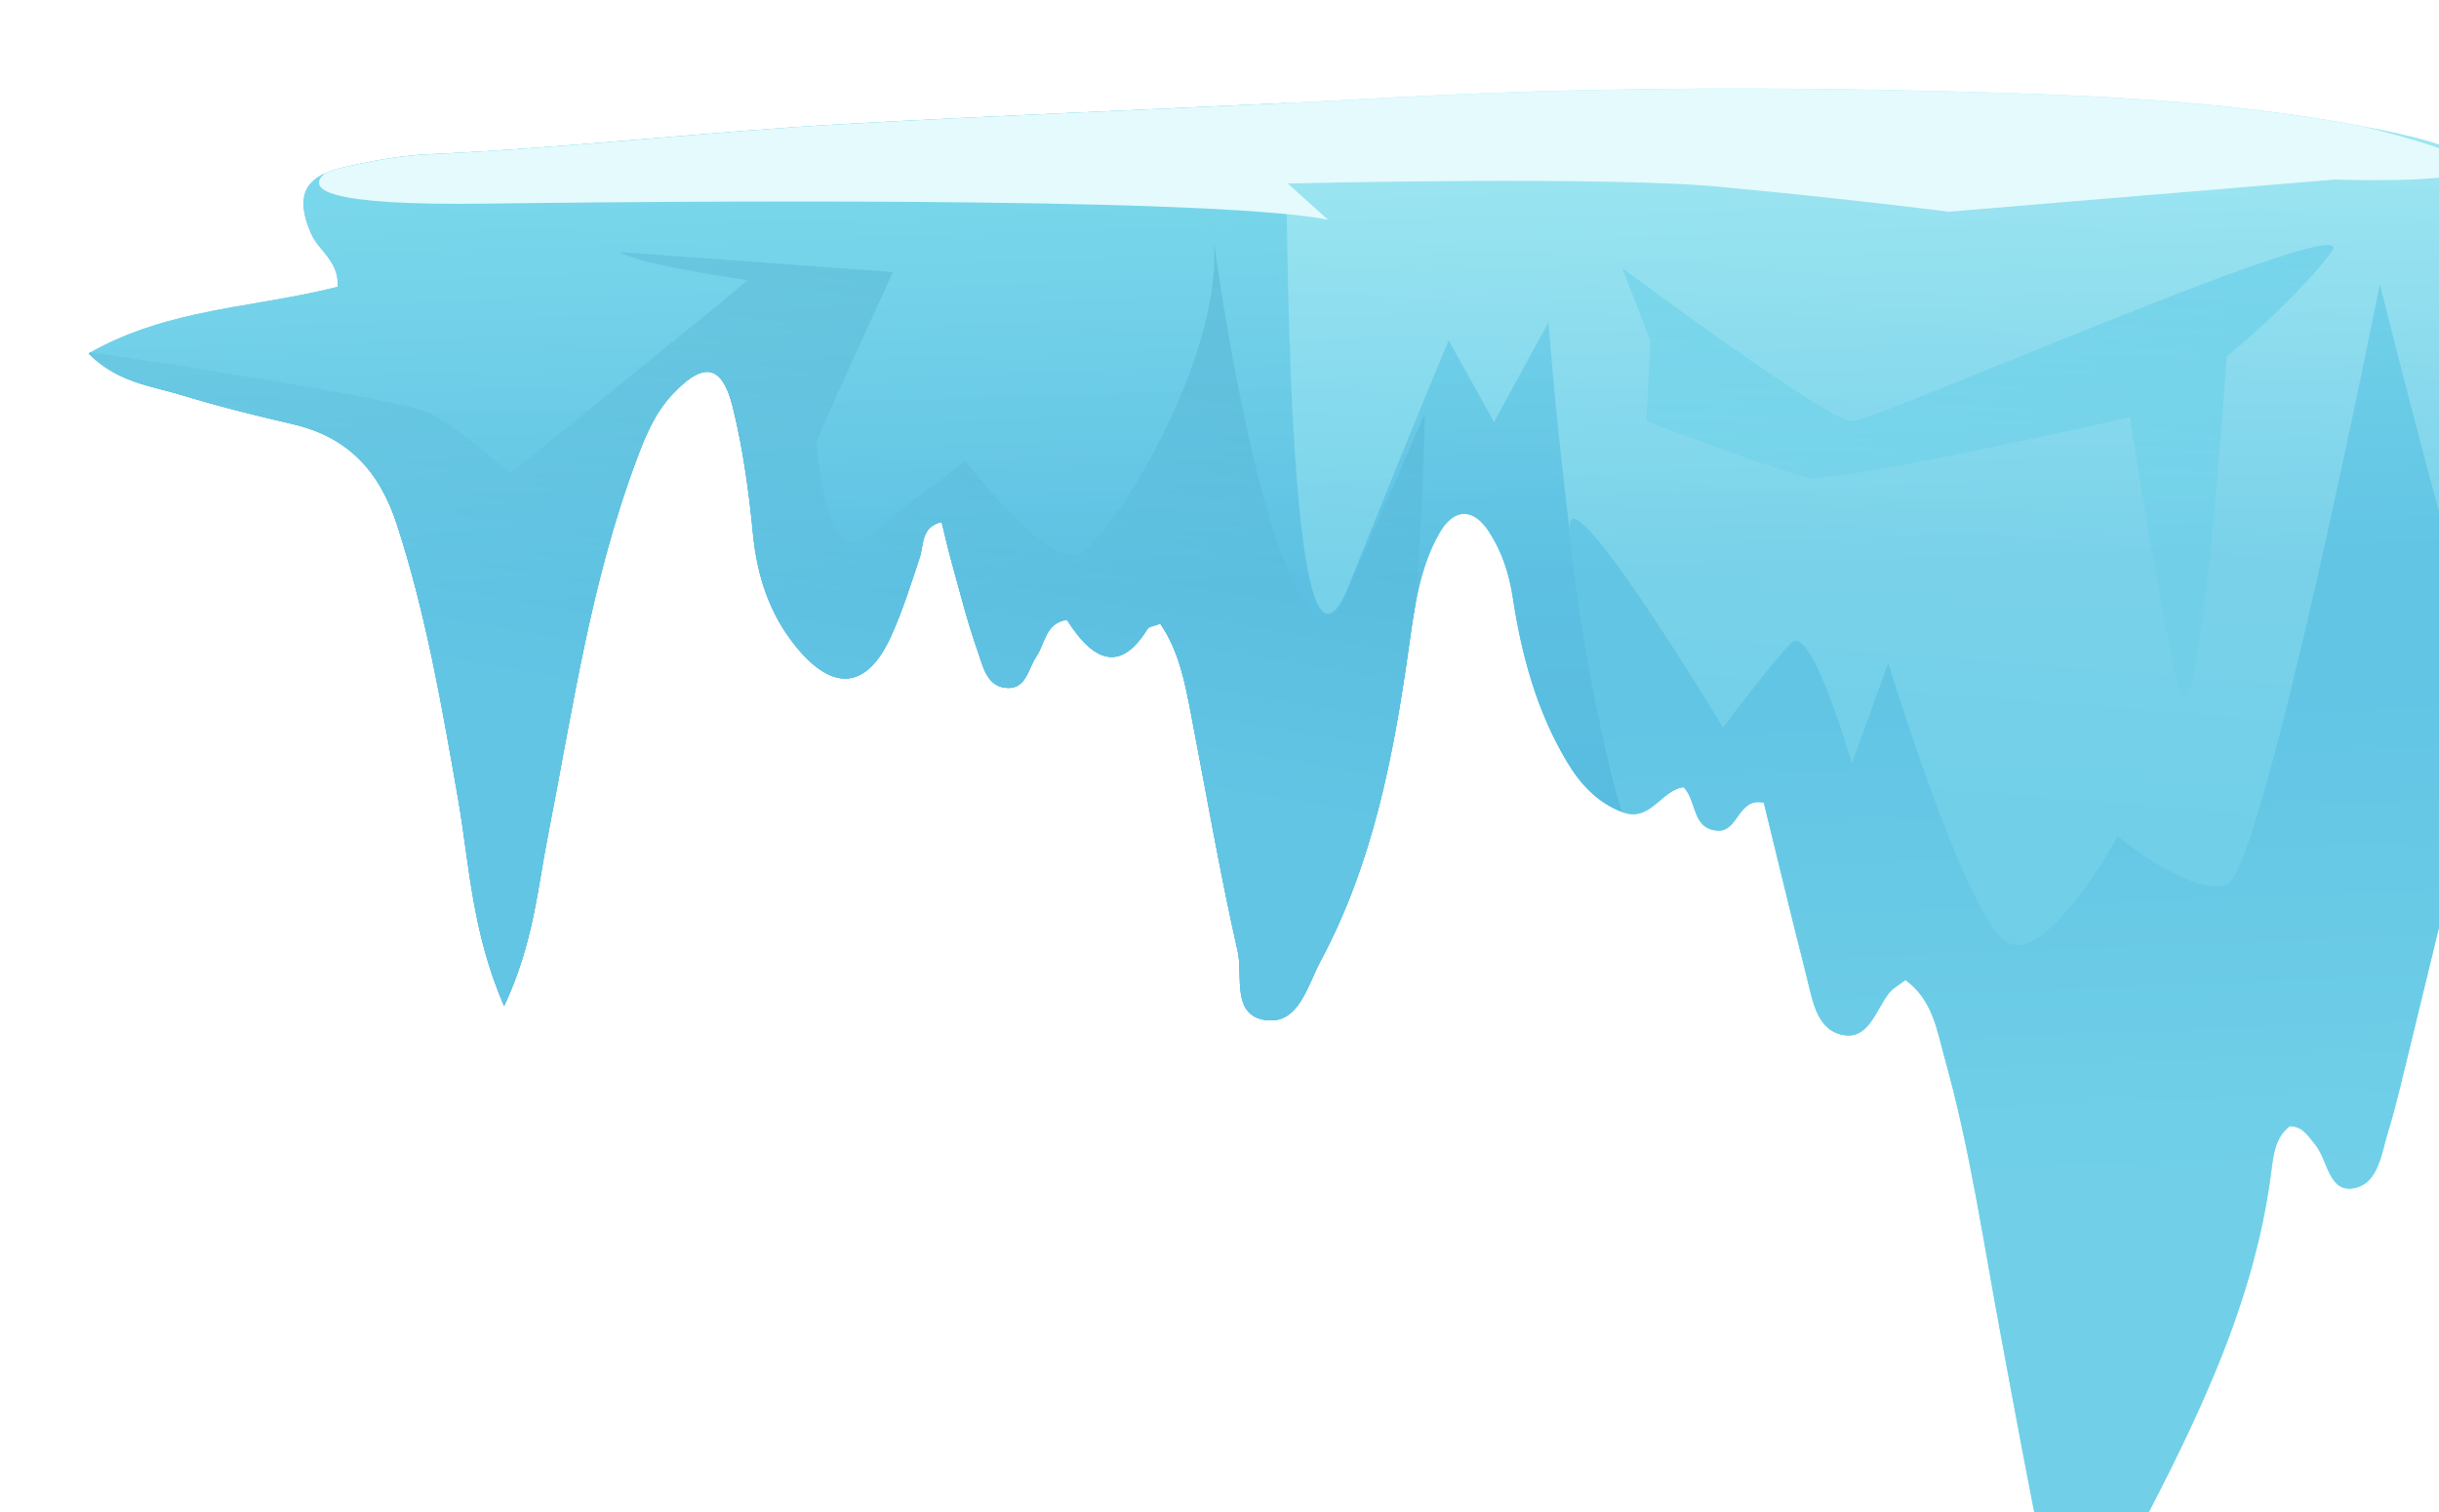
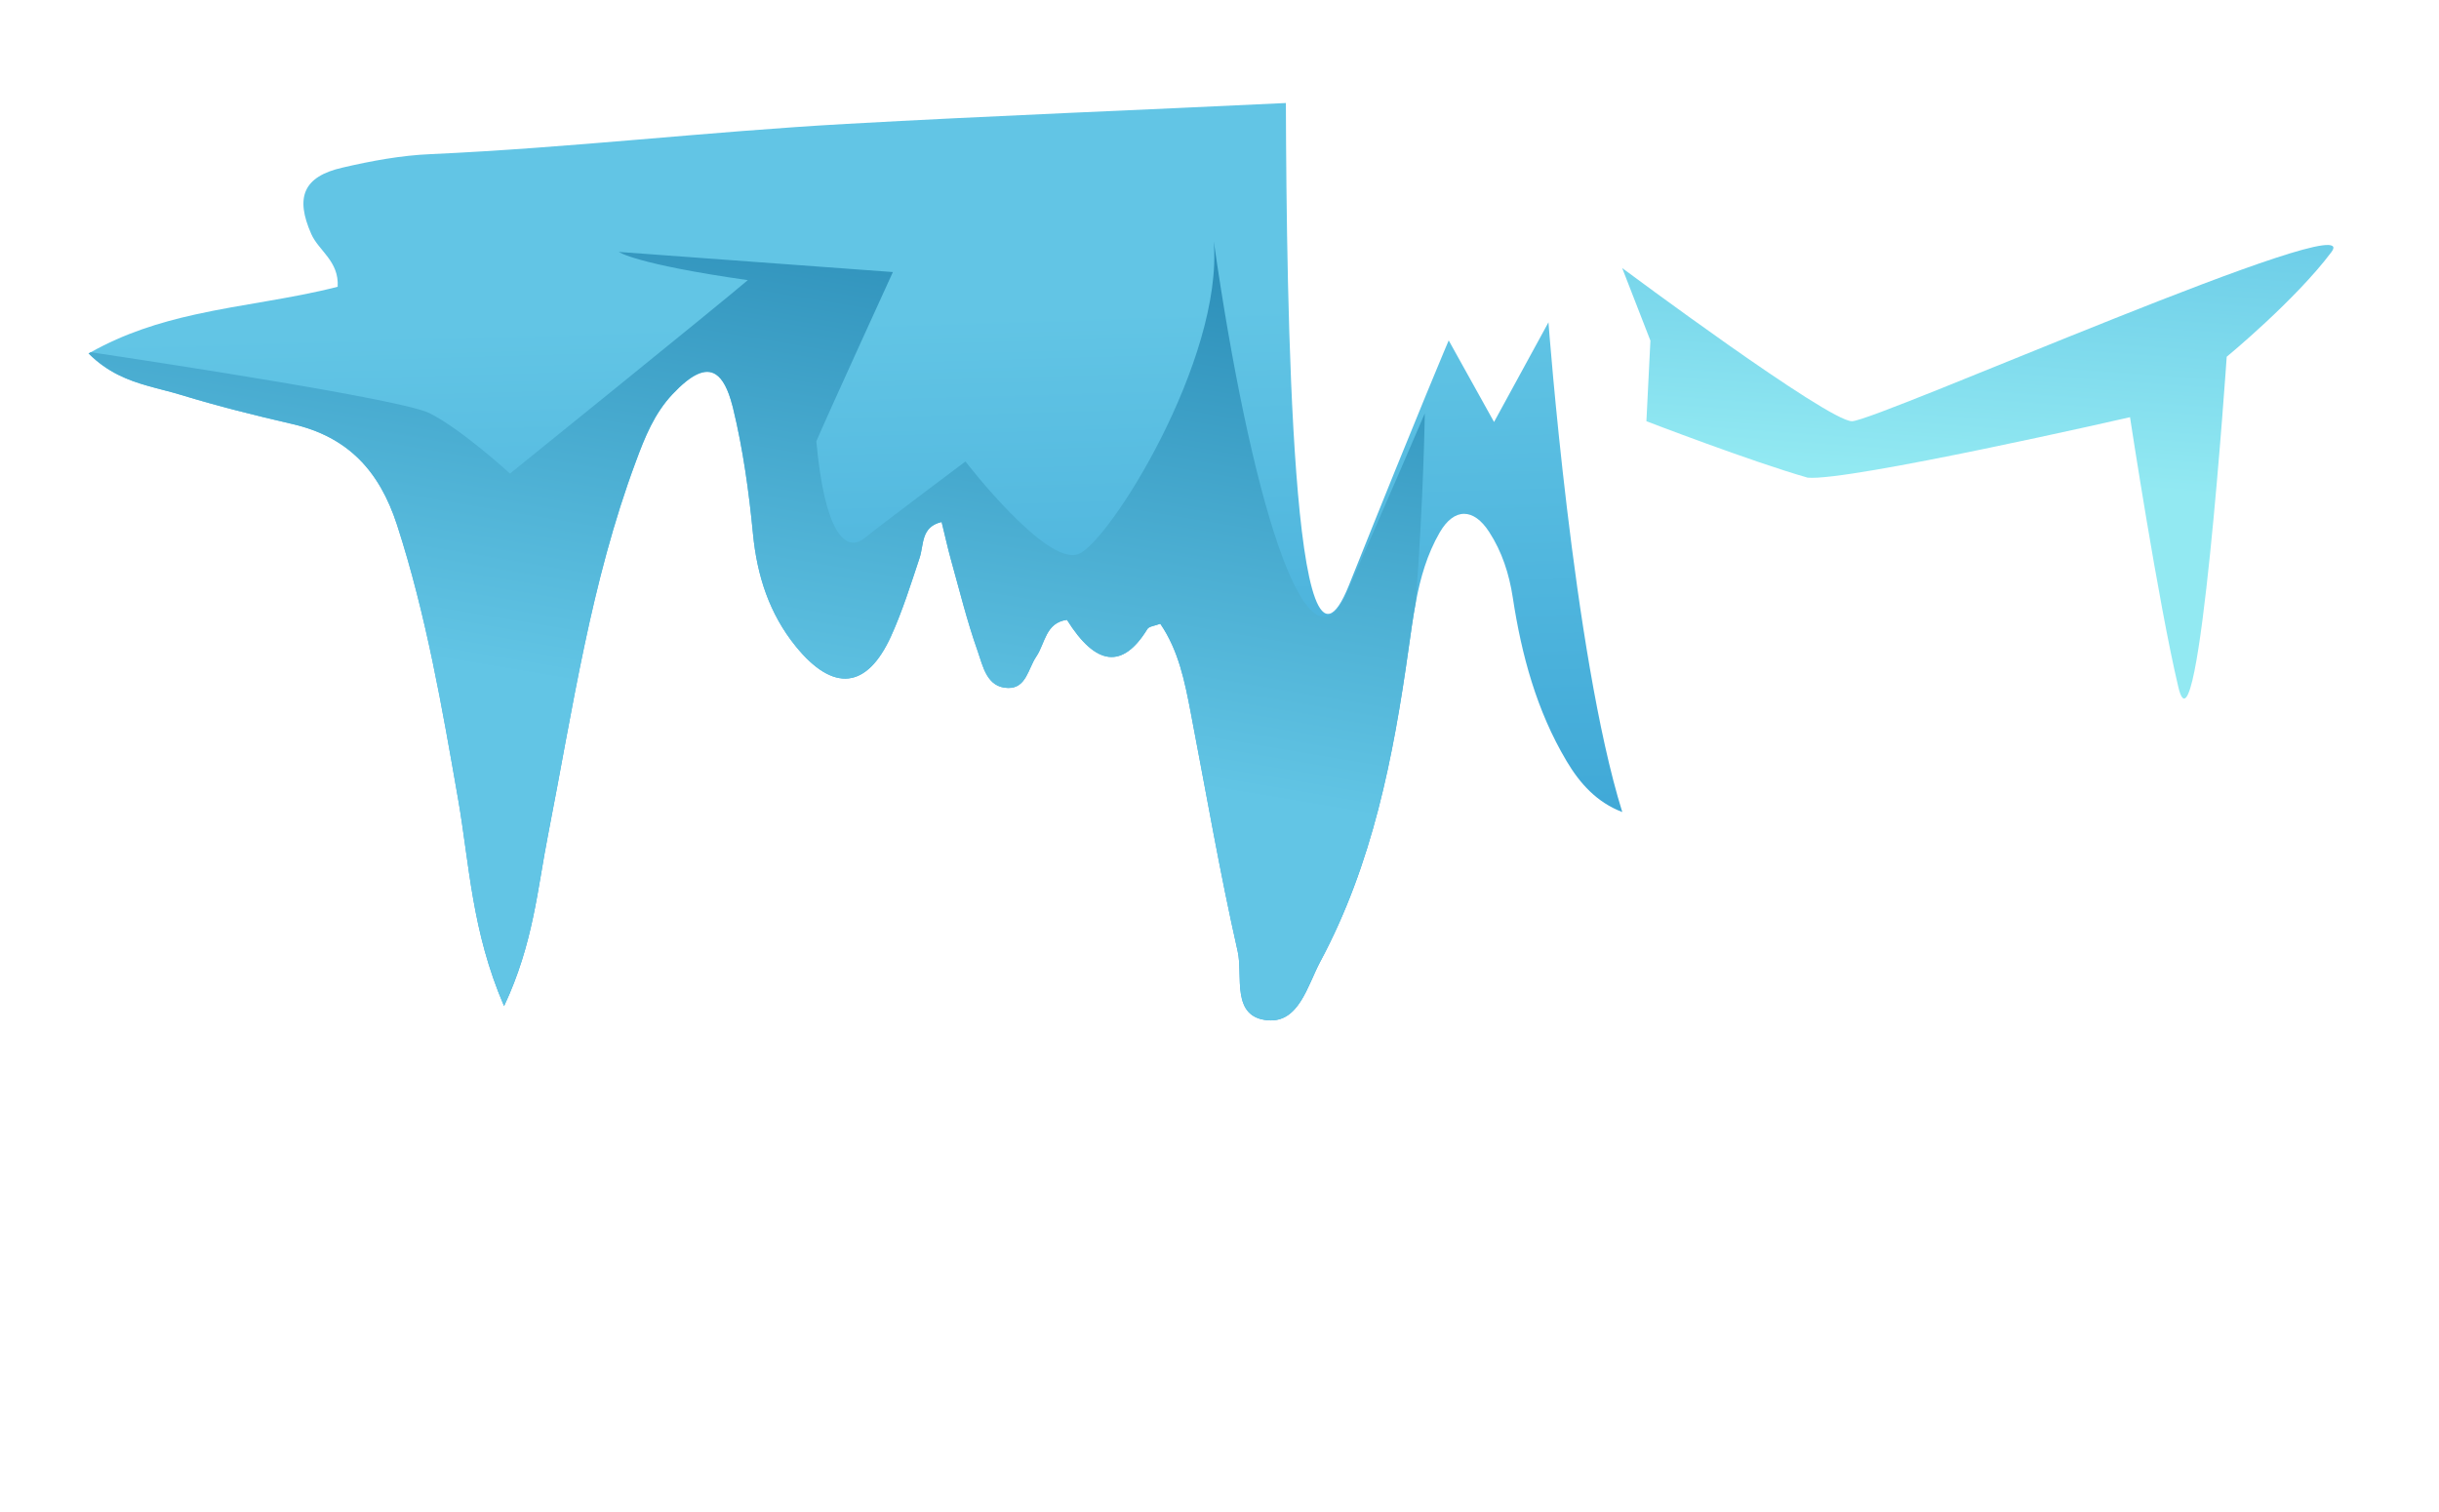
<svg xmlns="http://www.w3.org/2000/svg" xmlns:xlink="http://www.w3.org/1999/xlink" viewBox="0 0 413.15 256.19">
  <defs>
    <style>.m{fill:url(#j);}.m,.n,.o,.p,.q,.r,.s,.t{fill-rule:evenodd;}.n{fill:url(#g);}.u{isolation:isolate;}.o{fill:url(#h);}.p{fill:url(#k);}.q{fill:url(#f);}.r{fill:url(#l);mix-blend-mode:multiply;opacity:.7;}.s{fill:#e4fafc;}.v{filter:url(#d);}.t{fill:url(#i);}</style>
    <filter id="d" filterUnits="userSpaceOnUse">
      <feOffset dx="15" dy="15" />
      <feGaussianBlur result="e" stdDeviation="5" />
      <feFlood flood-color="#000" flood-opacity=".4" />
      <feComposite in2="e" operator="in" />
      <feComposite in="SourceGraphic" />
    </filter>
    <linearGradient id="f" x1="216.69" y1="-59.46" x2="202.87" y2="115.63" gradientTransform="matrix(1, 0, 0, 1, 0, 0)" gradientUnits="userSpaceOnUse">
      <stop offset="0" stop-color="#fff" />
      <stop offset="1" stop-color="#92e9f2" />
    </linearGradient>
    <linearGradient id="g" x1="128.61" y1="39.04" x2="131.34" y2="133.92" gradientTransform="matrix(1, 0, 0, 1, 0, 0)" gradientUnits="userSpaceOnUse">
      <stop offset="0" stop-color="#62c5e5" />
      <stop offset="1" stop-color="#3da6d6" />
    </linearGradient>
    <linearGradient id="h" x1="332.93" y1="101.66" x2="336.09" y2="183.15" gradientTransform="matrix(1, 0, 0, 1, 0, 0)" gradientUnits="userSpaceOnUse">
      <stop offset="0" stop-color="#62c5e5" />
      <stop offset="1" stop-color="#92e9f2" />
    </linearGradient>
    <linearGradient id="i" x1="321.44" y1="9.25" x2="317.34" y2="65.91" xlink:href="#h" />
    <linearGradient id="j" x1="190.32" y1="24.74" x2="190.81" y2="21.84" gradientTransform="matrix(1, 0, 0, 1, 0, 0)" gradientUnits="userSpaceOnUse">
      <stop offset="0" stop-color="#62c5e5" />
      <stop offset="1" stop-color="#066899" />
    </linearGradient>
    <linearGradient id="k" x1="106" y1="104.9" x2="131.16" y2="-44.91" xlink:href="#j" />
    <linearGradient id="l" x1="207.78" y1="84.69" x2="204.71" y2="-15.14" xlink:href="#h" />
  </defs>
  <g class="u">
    <g id="a" />
    <g id="b">
      <g id="c">
        <g class="v">
          <g>
-             <path class="q" d="M413.09,81.33c-.01,3.41-.02,6.82-.03,10.23-.01,5.08-.5,10-3.64,14.16-.47,.62-1,1.24-1.6,1.82-2.39,2.34-2.77,5.75-3.53,8.96-.82,3.46-1.64,6.92-2.47,10.37-3.38,14.13-6.83,28.23-10.26,42.35-.6,2.46-1.24,4.9-1.98,7.33-1.18,3.76-1.63,8.93-5.82,9.74-4.35,.84-4.42-4.85-6.65-7.47-1.15-1.35-2.04-3.05-4.27-3.03-2.44,1.95-2.73,4.79-3.1,7.65-3.09,24.23-14.25,45.37-25.33,66.56-.34,.63-.84,1.19-1.35,1.7-2.01,2.01-3.63,5.12-6.96,4.38-3.24-.69-4.3-3.98-4.86-6.71-2.62-12.73-4.96-25.53-7.34-38.31-2.92-15.63-5.18-31.39-9.46-46.73-1.31-4.7-2.04-9.98-6.68-13.3-1.1,.85-2.1,1.37-2.73,2.16-2.38,2.97-3.53,8.39-8.37,7.03-4.06-1.13-4.69-6.1-5.67-9.93-2.49-9.77-4.82-19.56-7.21-29.3-4.42-.97-4.28,5.03-7.9,4.73-4.31-.36-3.4-5.02-5.68-7.35-3.84,.46-5.62,6.01-10.39,4.2h0s-.01,0-.02,0c-4.32-1.65-7.18-4.86-9.41-8.62-5.08-8.53-7.63-17.98-9.11-27.68-.62-4.06-1.83-7.79-4.01-11.15-2.62-4.06-5.92-4.13-8.37,.09-3.5,6.04-4.31,12.91-5.28,19.75-2.58,18.32-6.1,36.43-14.97,52.98-2.15,4.05-3.61,10.33-8.83,9.91-6.33-.5-4.21-7.52-5.13-11.64-3.03-13.38-5.35-26.93-7.95-40.42-1.01-5.29-2.06-10.59-5.17-15.12-.93,.36-1.9,.43-2.19,.9q-6.26,10.2-13.62-1.56c-3.64,.48-3.68,3.99-5.21,6.24-1.37,2.02-1.69,5.38-4.78,5.3-3.6-.08-4.23-3.69-5.13-6.23-1.81-5.1-3.1-10.39-4.56-15.61-.57-2.07-1.02-4.17-1.55-6.28-3.55,.85-2.97,3.82-3.74,6.11-1.48,4.45-2.9,8.98-4.83,13.24-4.08,8.96-9.79,9.56-16.16,1.69-4.44-5.49-6.53-11.91-7.22-19-.69-7.18-1.69-14.39-3.39-21.37-.04-.15-.07-.31-.12-.45-.71-2.73-1.62-4.44-2.76-5.2-1.81-1.2-4.21-.02-7.38,3.35-3.06,3.25-4.66,7.23-6.18,11.35-7.65,20.47-10.72,41.99-14.89,63.28-1.79,9.06-2.47,18.43-7.45,29.01-5.5-12.75-5.86-24.04-7.77-34.98-2.74-15.67-5.42-31.3-10.36-46.53-2.98-9.17-8.31-14.92-17.72-17.09-6.34-1.46-12.66-3.04-18.88-4.94-1.8-.55-3.67-.97-5.55-1.51-3.42-.96-6.88-2.3-10.1-5.51,5.79-3.33,11.87-5.23,18.01-6.59,8.1-1.8,16.31-2.68,24.18-4.71,.25-4.35-3.2-6.06-4.47-8.93-2.27-5.15-1.73-8.45,2.32-10.3h.01c.83-.38,1.8-.7,2.93-.95,4.9-1.14,9.96-2.08,14.99-2.29,23.5-1.06,46.87-3.81,70.37-5.12,24.81-1.39,49.66-2.34,74.47-3.54,5.91-.29,11.81-.58,17.7-.91,31.92-1.76,63.78-1.87,95.63-1.03,23.07,.59,46.25,1.55,69.11,5.89,23.5,4.48,27.06,8.01,27.66,31.83,.35,14.36,.27,28.73,.19,43.1Z" />
            <path class="n" d="M259.78,122.56c-4.32-1.65-7.18-4.86-9.41-8.62-5.08-8.53-7.63-17.98-9.11-27.68-.62-4.06-1.83-7.79-4.01-11.15-2.62-4.06-5.92-4.13-8.37,.09-2.14,3.7-3.28,7.7-4.05,11.81-.49,2.62-.85,5.28-1.23,7.95-2.58,18.32-6.1,36.43-14.97,52.98-2.15,4.05-3.61,10.33-8.83,9.91-6.33-.5-4.21-7.52-5.13-11.64-3.03-13.38-5.35-26.93-7.95-40.42-1.01-5.29-2.06-10.59-5.17-15.12-.93,.36-1.9,.43-2.19,.9q-6.26,10.2-13.62-1.56c-3.64,.48-3.68,3.99-5.21,6.24-1.37,2.02-1.69,5.38-4.78,5.3-3.6-.08-4.23-3.69-5.13-6.23-1.81-5.1-3.1-10.39-4.56-15.61-.57-2.07-1.02-4.17-1.55-6.28-3.55,.85-2.97,3.82-3.74,6.11-1.48,4.45-2.9,8.98-4.83,13.24-4.08,8.96-9.79,9.56-16.16,1.69-4.44-5.49-6.53-11.91-7.22-19-.69-7.18-1.69-14.39-3.39-21.37-.04-.15-.07-.31-.12-.45-.71-2.73-1.62-4.44-2.76-5.2-1.81-1.2-4.21-.02-7.38,3.35-3.06,3.25-4.66,7.23-6.18,11.35-7.65,20.47-10.72,41.99-14.89,63.28-1.79,9.06-2.47,18.43-7.45,29.01-5.5-12.75-5.86-24.04-7.77-34.98-2.74-15.67-5.42-31.3-10.36-46.53-2.98-9.17-8.31-14.92-17.72-17.09-6.34-1.46-12.66-3.04-18.88-4.94-1.8-.55-3.67-.97-5.55-1.51-3.42-.96-6.88-2.3-10.1-5.51,.12-.07,.26-.14,.38-.21,5.67-3.19,11.62-5.05,17.63-6.38,8.1-1.8,16.31-2.68,24.18-4.71,.25-4.35-3.2-6.06-4.47-8.93-2.74-6.2-1.38-9.73,5.26-11.25,4.9-1.14,9.96-2.08,14.99-2.29,23.5-1.06,46.87-3.81,70.37-5.12,24.81-1.39,49.66-2.34,74.47-3.54,.11,33.97,1.02,105.86,10.69,81.68,12.29-30.71,16.89-41.46,16.89-41.46l7.68,13.82,9.22-16.89s4.17,56.25,12.5,82.96Z" />
-             <path class="o" d="M413.09,81.33c-.01,3.41-.02,6.82-.03,10.23-.01,5.08-.5,10-3.64,14.16-.47,.62-1,1.24-1.6,1.82-2.39,2.34-2.77,5.75-3.53,8.96-.82,3.46-1.64,6.92-2.47,10.37-3.38,14.13-6.83,28.23-10.26,42.35-.6,2.46-1.24,4.9-1.98,7.33-1.18,3.76-1.63,8.93-5.82,9.74-4.35,.84-4.42-4.85-6.65-7.47-1.15-1.35-2.04-3.05-4.27-3.03-2.44,1.95-2.73,4.79-3.1,7.65-3.09,24.23-14.25,45.37-25.33,66.56-.34,.63-.84,1.19-1.35,1.7-2.01,2.01-3.63,5.12-6.96,4.38-3.24-.69-4.3-3.98-4.86-6.71-2.62-12.73-4.96-25.53-7.34-38.31-2.92-15.63-5.18-31.39-9.46-46.73-1.31-4.7-2.04-9.98-6.68-13.3-1.1,.85-2.1,1.37-2.73,2.16-2.38,2.97-3.53,8.39-8.37,7.03-4.06-1.13-4.69-6.1-5.67-9.93-2.49-9.77-4.82-19.56-7.21-29.3-4.42-.97-4.28,5.03-7.9,4.73-4.31-.36-3.4-5.02-5.68-7.35-3.84,.46-5.62,6.01-10.39,4.2-5.62-19.35-8.89-43.08-8.89-48.46,0-8.87,25.94,34.14,25.94,34.14,0,0,8.19-10.93,11.6-14.33,3.42-3.42,10.24,20.48,10.24,20.48l6.14-17.07s12.97,42.32,19.8,47.1c6.82,4.78,19.11-17.75,19.11-17.75,0,0,12.29,10.24,18.43,8.19,6.14-2.05,25.95-101.72,25.95-101.72,0,0,12.29,49.15,16.38,60.07,2.42,6.45,6.02-3.04,8.57-11.9Z" />
            <path class="t" d="M259.8,30.42s34.81,25.94,38.91,25.94,87.38-36.86,81.23-28.67c-6.14,8.19-17.75,17.75-17.75,17.75,0,0-4.78,70.31-8.19,55.98-3.41-14.34-8.19-45.74-8.19-45.74,0,0-47.78,10.92-54.61,10.24-9.56-2.73-27.31-9.56-27.31-9.56l.68-13.65-4.78-12.29Z" />
-             <path class="m" d="M190.17,22.91c.19,.96,.34,1.95,.42,2.97-.14-.98-.29-1.98-.42-2.97Z" />
            <path class="p" d="M226.35,55s-.18,14.08-1.53,32.01c-.49,2.62-.85,5.28-1.23,7.95-2.58,18.32-6.1,36.43-14.97,52.98-2.15,4.05-3.61,10.33-8.83,9.91-6.33-.5-4.21-7.52-5.13-11.64-3.03-13.38-5.35-26.93-7.95-40.42-1.01-5.29-2.06-10.59-5.17-15.12-.93,.36-1.9,.43-2.19,.9q-6.26,10.2-13.62-1.56c-3.64,.48-3.68,3.99-5.21,6.24-1.37,2.02-1.69,5.38-4.78,5.3-3.6-.08-4.23-3.69-5.13-6.23-1.81-5.1-3.1-10.39-4.56-15.61-.57-2.07-1.02-4.17-1.55-6.28-3.55,.85-2.97,3.82-3.74,6.11-1.48,4.45-2.9,8.98-4.83,13.24-4.08,8.96-9.79,9.56-16.16,1.69-4.44-5.49-6.53-11.91-7.22-19-.69-7.18-1.69-14.39-3.39-21.37-.04-.15-.07-.31-.12-.45-.71-2.73-1.62-4.44-2.76-5.2-1.81-1.2-4.21-.02-7.38,3.35-3.06,3.25-4.66,7.23-6.18,11.35-7.65,20.47-10.72,41.99-14.89,63.28-1.79,9.06-2.47,18.43-7.45,29.01-5.5-12.75-5.86-24.04-7.77-34.98-2.74-15.67-5.42-31.3-10.36-46.53-2.98-9.17-8.31-14.92-17.72-17.09-6.34-1.46-12.66-3.04-18.88-4.94-1.8-.55-3.67-.97-5.55-1.51-3.42-.96-6.88-2.3-10.1-5.51,.12-.07,.26-.14,.38-.21,12.97,1.95,52.8,8.04,57.36,10.32,5.46,2.72,13.65,10.24,13.65,10.24,0,0,35.5-28.67,40.28-32.77-19.12-2.73-21.85-4.78-21.85-4.78l46.43,3.41s-10.93,23.9-12.97,28.67c1.36,15.02,4.78,19.12,8.19,16.38,3.41-2.72,17.07-12.96,17.07-12.96,0,0,13.65,17.74,19.11,15.7,5.2-1.95,24.61-32.95,22.95-53.01,6.15,42.85,15.44,73.87,22.11,60.51,7.52-17.06,13.66-31.39,13.66-31.39Z" />
-             <path class="r" d="M413.09,81.33c-.01,3.41-.02,6.82-.03,10.23-.01,5.08-.5,10-3.64,14.16-.47,.62-1,1.24-1.6,1.82-2.39,2.34-2.77,5.75-3.53,8.96-.82,3.46-1.64,6.92-2.47,10.37-3.38,14.13-6.83,28.23-10.26,42.35-.6,2.46-1.24,4.9-1.98,7.33-1.18,3.76-1.63,8.93-5.82,9.74-4.35,.84-4.42-4.85-6.65-7.47-1.15-1.35-2.04-3.05-4.27-3.03-2.44,1.95-2.73,4.79-3.1,7.65-3.09,24.23-14.25,45.37-25.33,66.56-.34,.63-.84,1.19-1.35,1.7-2.01,2.01-3.63,5.12-6.96,4.38-3.24-.69-4.3-3.98-4.86-6.71-2.62-12.73-4.96-25.53-7.34-38.31-2.92-15.63-5.18-31.39-9.46-46.73-1.31-4.7-2.04-9.98-6.68-13.3-1.1,.85-2.1,1.37-2.73,2.16-2.38,2.97-3.53,8.39-8.37,7.03-4.06-1.13-4.69-6.1-5.67-9.93-2.49-9.77-4.82-19.56-7.21-29.3-4.42-.97-4.28,5.03-7.9,4.73-4.31-.36-3.4-5.02-5.68-7.35-3.84,.46-5.62,6.01-10.39,4.2h0s-.01,0-.02,0c-4.32-1.65-7.18-4.86-9.41-8.62-5.08-8.53-7.63-17.98-9.11-27.68-.62-4.06-1.83-7.79-4.01-11.15-2.62-4.06-5.92-4.13-8.37,.09-3.5,6.04-4.31,12.91-5.28,19.75-2.58,18.32-6.1,36.43-14.97,52.98-2.15,4.05-3.61,10.33-8.83,9.91-6.33-.5-4.21-7.52-5.13-11.64-3.03-13.38-5.35-26.93-7.95-40.42-1.01-5.29-2.06-10.59-5.17-15.12-.93,.36-1.9,.43-2.19,.9q-6.26,10.2-13.62-1.56c-3.64,.48-3.68,3.99-5.21,6.24-1.37,2.02-1.69,5.38-4.78,5.3-3.6-.08-4.23-3.69-5.13-6.23-1.81-5.1-3.1-10.39-4.56-15.61-.57-2.07-1.02-4.17-1.55-6.28-3.55,.85-2.97,3.82-3.74,6.11-1.48,4.45-2.9,8.98-4.83,13.24-4.08,8.96-9.79,9.56-16.16,1.69-4.44-5.49-6.53-11.91-7.22-19-.69-7.18-1.69-14.39-3.39-21.37-.04-.15-.07-.31-.12-.45-.71-2.73-1.62-4.44-2.76-5.2-1.81-1.2-4.21-.02-7.38,3.35-3.06,3.25-4.66,7.23-6.18,11.35-7.65,20.47-10.72,41.99-14.89,63.28-1.79,9.06-2.47,18.43-7.45,29.01-5.5-12.75-5.86-24.04-7.77-34.98-2.74-15.67-5.42-31.3-10.36-46.53-2.98-9.17-8.31-14.92-17.72-17.09-6.34-1.46-12.66-3.04-18.88-4.94-1.8-.55-3.67-.97-5.55-1.51-3.42-.96-6.88-2.3-10.1-5.51,5.79-3.33,11.87-5.23,18.01-6.59,8.1-1.8,16.31-2.68,24.18-4.71,.25-4.35-3.2-6.06-4.47-8.93-2.27-5.15-1.73-8.45,2.32-10.3h.01c.83-.38,1.8-.7,2.93-.95,4.9-1.14,9.96-2.08,14.99-2.29,23.5-1.06,46.87-3.81,70.37-5.12,24.81-1.39,49.66-2.34,74.47-3.54,5.91-.29,11.81-.58,17.7-.91,31.92-1.76,63.78-1.87,95.63-1.03,23.07,.59,46.25,1.55,69.11,5.89,23.5,4.48,27.06,8.01,27.66,31.83,.35,14.36,.27,28.73,.19,43.1Z" />
-             <path class="s" d="M380.62,15.41l-65.53,5.46s-15.7-2.05-37.54-4.1c-18.43-2.05-74.41-.68-74.41-.68l6.83,6.14c-17.07-3.42-90.11-3.42-142.68-2.73-27.2,.36-30.45-2.4-27.26-5.14h.01c.83-.38,1.8-.7,2.93-.95,4.9-1.14,9.96-2.08,14.99-2.29,23.5-1.06,46.87-3.81,70.37-5.12,24.81-1.39,49.66-2.34,74.47-3.54,5.91-.29,11.81-.58,17.7-.91,31.92-1.76,63.78-1.87,95.63-1.03,23.07,.59,46.25,1.55,69.11,5.89,43.53,10.78-4.62,9.01-4.62,9.01Z" />
          </g>
        </g>
      </g>
    </g>
  </g>
</svg>